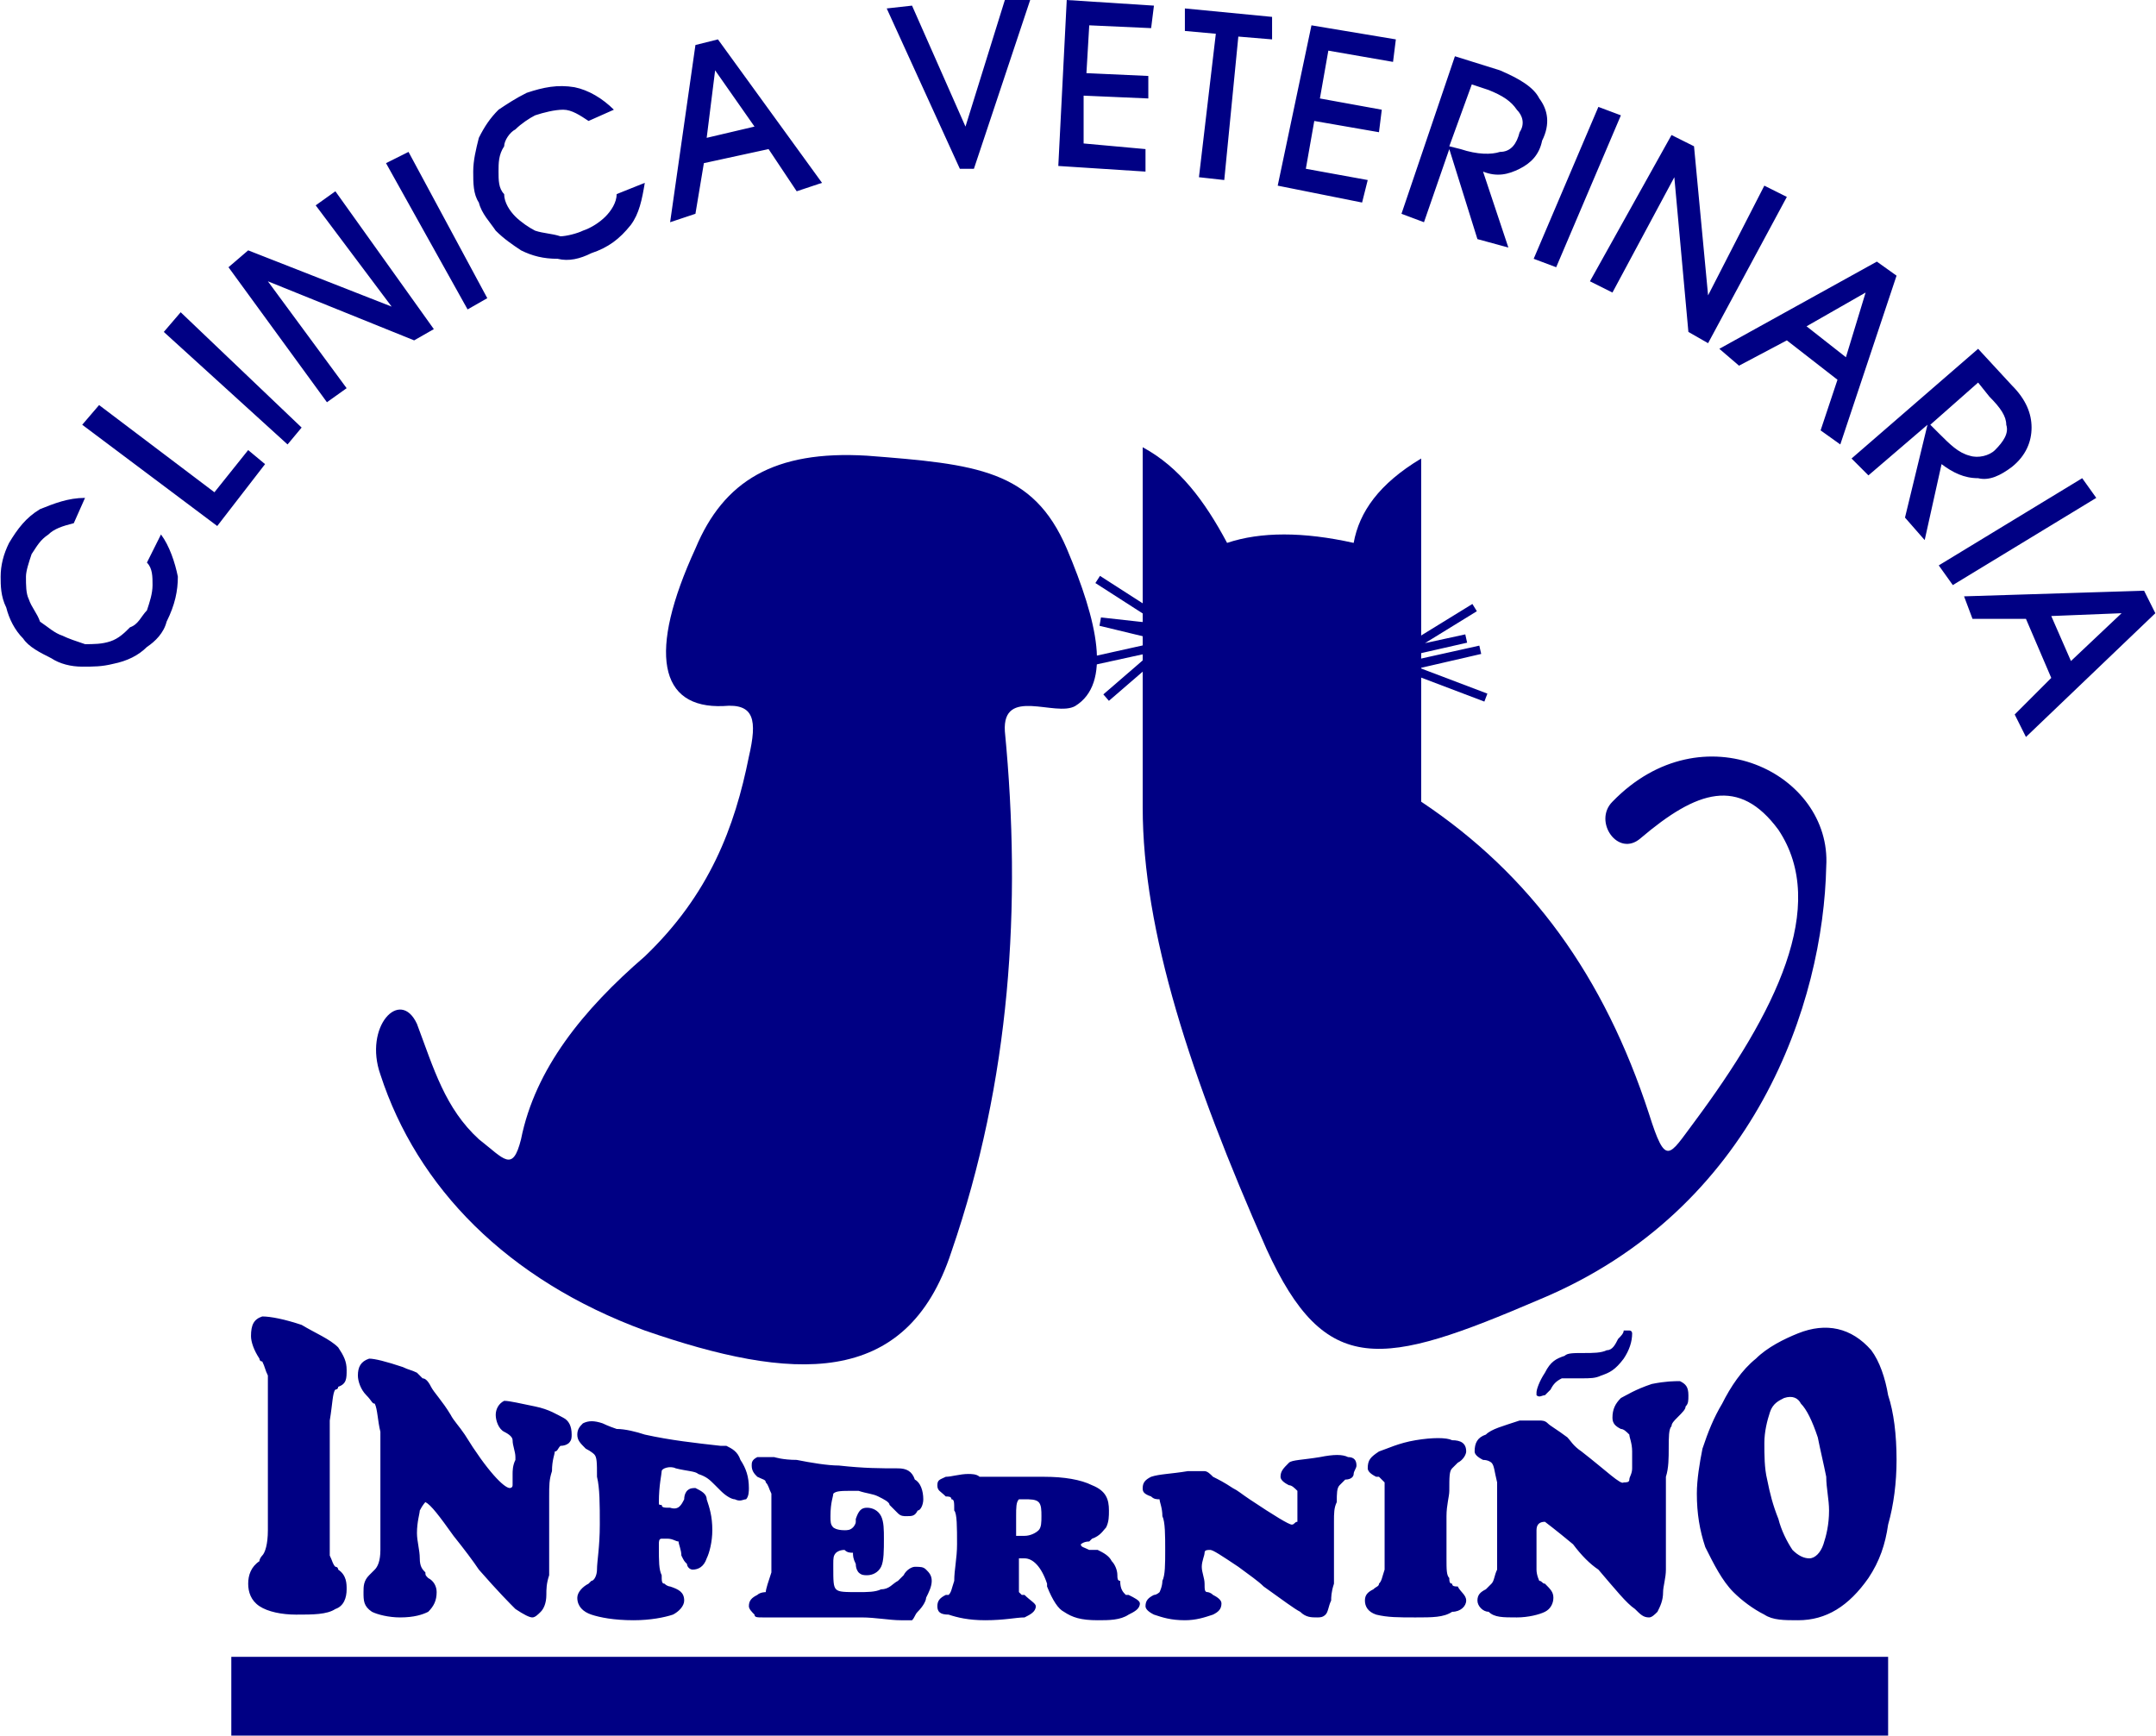
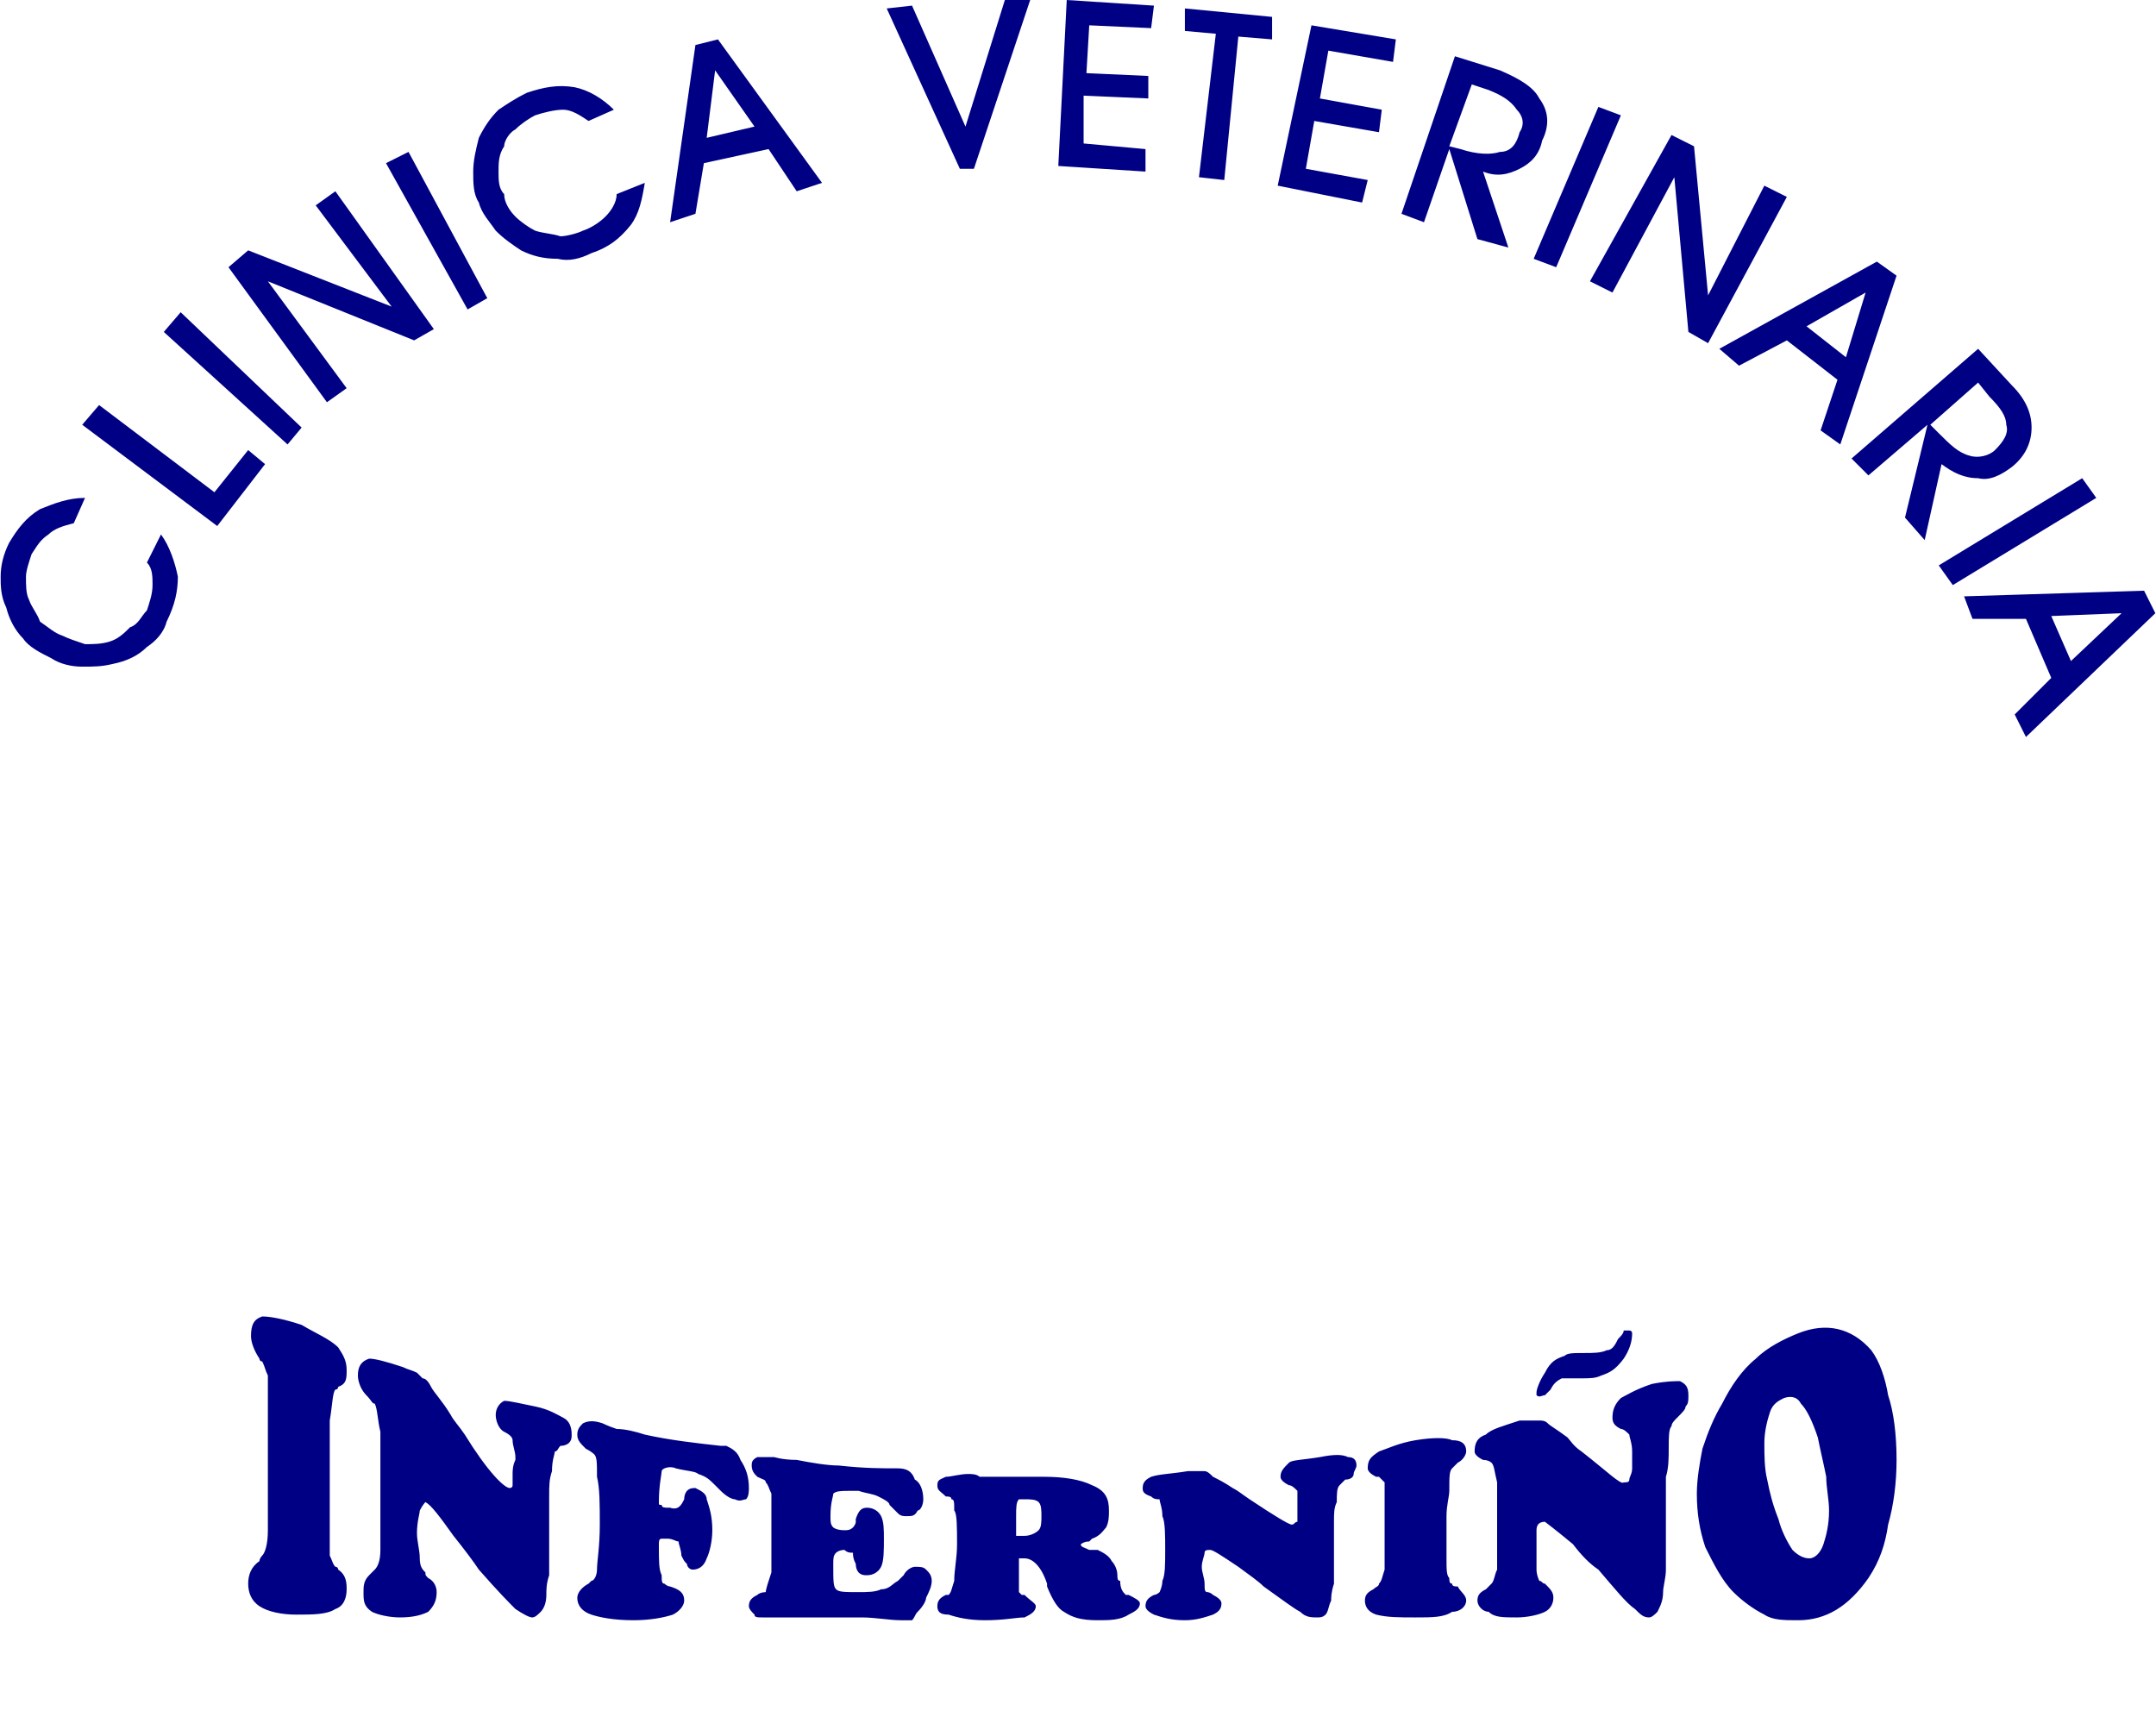
<svg xmlns="http://www.w3.org/2000/svg" xml:space="preserve" width="600px" height="483px" version="1.1" style="shape-rendering:geometricPrecision; text-rendering:geometricPrecision; image-rendering:optimizeQuality; fill-rule:evenodd; clip-rule:evenodd" viewBox="0 0 766 617">
  <defs>
    <style type="text/css">
   
    .str0 {stroke:#000084;stroke-width:3.028}
    .fil1 {fill:none}
    .fil0 {fill:#000084}
   
  </style>
  </defs>
  <g id="Capa_x0020_1">
-     <path class="fil0" d="M257 251c-23,1 -27,-19 -10,-56 10,-24 28,-35 61,-33 39,3 59,5 71,33 11,26 16,48 3,56 -7,4 -26,-7 -25,9 6,62 2,124 -19,185 -16,49 -57,46 -109,28 -49,-18 -81,-51 -94,-91 -6,-17 7,-31 13,-18 6,16 10,30 22,41 9,7 12,12 15,0 5,-25 22,-46 44,-65 23,-22 32,-46 37,-71 3,-13 2,-19 -9,-18l0 0z" />
-     <path class="fil0" d="M406 159c13,7 22,19 30,34 12,-4 27,-4 45,0 2,-11 9,-21 24,-30l0 122c39,26 65,62 81,111 6,19 7,15 16,3 29,-39 48,-77 30,-104 -14,-19 -29,-14 -49,3 -8,7 -17,-6 -10,-13 32,-33 78,-10 76,23 -1,48 -25,122 -102,154 -56,24 -76,28 -97,-18 -27,-61 -44,-113 -44,-157l0 -128 0 0z" />
    <g id="_1617406912064">
-       <polyline class="fil1 str0" points="390,206 418,224 391,221 420,228 388,235 415,229 393,248 " />
-     </g>
+       </g>
    <g id="_1617272089648">
-       <polyline class="fil1 str0" points="524,216 498,232 521,227 499,232 500,237 526,231 499,237 528,248 " />
-     </g>
+       </g>
    <path class="fil0" d="M57 190c3,4 5,10 6,15 0,5 -1,10 -4,16 -1,4 -4,7 -7,9 -3,3 -7,5 -12,6 -4,1 -7,1 -11,1 -4,0 -8,-1 -11,-3 -4,-2 -8,-4 -10,-7 -3,-3 -5,-7 -6,-11 -2,-4 -2,-8 -2,-11 0,-4 1,-8 3,-12 3,-5 6,-9 11,-12 5,-2 10,-4 16,-4l-4 9c-4,1 -7,2 -9,4 -3,2 -4,4 -6,7 -1,3 -2,6 -2,8 0,3 0,6 1,8 1,3 3,5 4,8 3,2 5,4 8,5 2,1 5,2 8,3 3,0 6,0 9,-1 3,-1 5,-3 7,-5 3,-1 4,-4 6,-6 1,-3 2,-6 2,-9 0,-3 0,-6 -2,-8l5 -10 0 0zm37 -25l-17 22 -48 -36 6 -7 41 31 12 -15 6 5 0 0zm13 -13l-5 6 -44 -40 6 -7 43 41zm16 -14l-7 5 -35 -48 7 -6 51 20 -27 -36 7 -5 35 49 -7 4 -52 -21 28 38zm50 -32l-7 4 -29 -52 8 -4 28 52zm56 -41c-1,6 -2,11 -5,15 -4,5 -8,8 -14,10 -4,2 -8,3 -12,2 -5,0 -9,-1 -13,-3 -3,-2 -6,-4 -9,-7 -2,-3 -5,-6 -6,-10 -2,-3 -2,-7 -2,-11 0,-4 1,-8 2,-12 2,-4 4,-7 7,-10 3,-2 6,-4 10,-6 6,-2 11,-3 17,-2 5,1 10,4 14,8l-9 4c-3,-2 -6,-4 -9,-4 -3,0 -7,1 -10,2 -2,1 -5,3 -7,5 -2,1 -4,4 -4,6 -2,3 -2,6 -2,9 0,3 0,6 2,8 0,3 2,6 4,8 2,2 5,4 7,5 3,1 6,1 9,2 2,0 6,-1 8,-2 3,-1 6,-3 8,-5 2,-2 4,-5 4,-8l10 -4zm39 -20l-14 -20 -3 24 17 -4 0 0zm-18 13l-3 18 -9 3 9 -63 8 -2 37 51 -9 3 -10 -15 -23 5zm96 2l-5 0 -26 -57 9 -1 19 43 14 -45 9 0 -20 60 0 0zm61 1l-31 -2 3 -59 31 2 -1 8 -22 -1 -1 17 22 1 0 8 -23 -1 0 17 22 2 0 8 0 0zm28 3l-9 -1 6 -51 -11 -1 0 -8 31 3 0 8 -12 -1 -5 51 0 0zm49 8l-30 -6 12 -57 30 5 -1 8 -23 -4 -3 17 22 4 -1 8 -23 -4 -3 17 22 4 -2 8 0 0zm31 -20l4 1c6,2 11,2 14,1 4,0 6,-3 7,-7 2,-3 1,-6 -1,-8 -2,-3 -5,-5 -10,-7l-6 -2 -8 22 0 0zm-9 27l-8 -3 19 -56 16 5c7,3 12,6 14,10 3,4 4,9 1,15 -1,5 -4,8 -8,10 -4,2 -8,3 -13,1l9 27 -11 -3 -10 -32 -9 26 0 0zm47 16l-8 -3 23 -54 8 3 -23 54zm20 9l-8 -4 29 -52 8 4 5 53 20 -39 8 4 -28 52 -7 -4 -5 -55 -22 41 0 0zm83 23l7 -23 -21 12 14 11zm-21 -6l-17 9 -7 -6 56 -31 7 5 -20 60 -7 -5 6 -18 -18 -14zm51 30l3 3c4,4 7,7 11,8 3,1 7,0 9,-2 3,-3 5,-6 4,-9 0,-3 -2,-6 -6,-10l-4 -5 -17 15 0 0zm-22 18l-6 -6 45 -39 12 13c5,5 7,10 7,15 0,5 -2,10 -7,14 -4,3 -8,5 -12,4 -5,0 -9,-2 -13,-5l-6 27 -7 -8 8 -33 -21 18 0 0zm30 39l-5 -7 51 -31 5 7 -51 31zm42 27l18 -17 -25 1 7 16zm-16 -15l-19 0 -3 -8 64 -2 4 8 -46 44 -4 -8 13 -13 -9 -21z" />
-     <polygon class="fil0" points="82,589 671,589 671,617 82,617 " />
    <path class="fil0" d="M88 563c0,-3 1,-6 4,-8 0,-1 1,-2 1,-2 1,-1 2,-4 2,-9 0,-6 0,-14 0,-26 0,-7 0,-13 0,-20 0,-4 0,-7 0,-9 -1,-2 -1,-3 -2,-5 -1,0 -1,-1 -1,-1 -2,-3 -3,-6 -3,-8 0,-4 1,-6 4,-7 3,0 8,1 14,3 5,3 10,5 13,8 2,3 3,5 3,8 0,3 0,5 -3,6 0,1 -1,1 -1,1 -1,1 -1,5 -2,11 0,4 0,8 0,14 0,7 0,14 0,23 0,6 0,9 0,11 1,2 1,3 2,4 1,0 1,1 1,1 3,2 3,5 3,7 0,3 -1,6 -4,7 -3,2 -8,2 -14,2 -5,0 -10,-1 -13,-3 -3,-2 -4,-5 -4,-8l0 0zm47 -31c0,-10 0,-18 0,-23 -1,-4 -1,-8 -2,-10 -1,0 -1,-1 -3,-3 -2,-2 -3,-5 -3,-7 0,-3 1,-5 4,-6 2,0 6,1 12,3 2,1 3,1 5,2 0,0 1,1 2,2 1,0 2,1 3,3 1,2 4,5 7,10 1,2 3,4 5,7 8,13 14,19 16,19 0,0 1,0 1,-1 0,-1 0,-2 0,-4 0,-1 0,-3 1,-5 0,0 0,-1 0,-1 0,-2 -1,-4 -1,-6 0,-1 -1,-2 -3,-3 0,0 0,0 0,0 -2,-1 -3,-4 -3,-6 0,-2 1,-4 3,-5 2,0 6,1 11,2 5,1 8,3 10,4 2,1 3,3 3,6 0,1 0,2 -1,3 0,0 -1,1 -3,1 -1,1 -1,2 -2,2 0,1 -1,3 -1,7 -1,3 -1,5 -1,9 0,3 0,7 0,13 0,1 0,1 0,2 0,6 0,10 0,13 -1,3 -1,5 -1,7 0,3 -1,5 -2,6 -1,1 -2,2 -3,2 -1,0 -3,-1 -6,-3 -2,-2 -6,-6 -13,-14 -2,-3 -5,-7 -9,-12 -5,-7 -8,-11 -10,-12 0,0 -1,1 -2,3 0,1 -1,4 -1,8 0,3 1,6 1,9 0,3 1,4 2,5 0,1 0,1 1,2 2,1 3,3 3,5 0,3 -1,5 -3,7 -2,1 -5,2 -10,2 -4,0 -8,-1 -10,-2 -3,-2 -3,-4 -3,-7 0,-2 0,-4 2,-6 1,-1 2,-2 2,-2 1,-1 2,-3 2,-7 0,-4 0,-10 0,-19l0 0zm70 36c0,-2 2,-4 4,-5 1,-1 1,-1 1,-1 1,0 2,-2 2,-4 0,-3 1,-8 1,-16 0,-7 0,-13 -1,-17 0,-5 0,-7 -1,-8 0,0 -1,-1 -3,-2 -2,-2 -3,-3 -3,-5 0,-2 1,-3 2,-4 2,-1 4,-1 7,0 0,0 2,1 5,2 3,0 7,1 10,2 9,2 18,3 27,4 1,0 2,0 2,0 2,1 4,2 5,5 2,3 3,6 3,10 0,1 0,3 -1,4 -1,0 -2,1 -4,0 -1,0 -3,-1 -5,-3 -1,-1 -2,-2 -2,-2 -2,-2 -3,-3 -6,-4 -1,-1 -4,-1 -8,-2 -2,-1 -5,0 -5,1 0,1 -1,5 -1,11 0,1 0,1 1,1 0,1 1,1 3,1 3,1 4,-1 5,-3 0,0 0,0 0,0 0,-2 1,-3 1,-3 1,-1 2,-1 3,-1 2,1 4,2 4,4 1,3 2,6 2,11 0,4 -1,8 -2,10 -1,3 -3,4 -5,4 -1,0 -2,-1 -2,-2 -1,-1 -1,-1 -2,-3 0,-2 -1,-4 -1,-5 -1,0 -2,-1 -4,-1 -1,0 -2,0 -2,0 -1,0 -1,1 -1,2 0,1 0,1 0,1 0,5 0,8 1,10 0,2 0,3 1,3 1,1 2,1 2,1 3,1 5,2 5,5 0,2 -2,4 -4,5 -3,1 -8,2 -14,2 -7,0 -12,-1 -15,-2 -3,-1 -5,-3 -5,-6l0 0zm101 7c-12,0 -24,0 -35,0 -2,0 -3,0 -3,-1 -1,-1 -2,-2 -2,-3 0,-2 1,-3 3,-4 1,-1 3,-1 3,-1 0,-1 1,-4 2,-7 0,-4 0,-9 0,-16 0,-5 0,-9 0,-12 -1,-2 -1,-3 -2,-4 0,-1 -1,-1 -3,-2 -1,-1 -2,-2 -2,-4 0,-1 0,-2 2,-3 1,0 3,0 6,0 0,0 3,1 8,1 5,1 11,2 15,2 9,1 15,1 21,1 0,0 0,0 0,0 3,0 5,1 6,4 2,1 3,4 3,7 0,2 -1,4 -2,4 -1,2 -2,2 -4,2 -1,0 -2,0 -3,-1 0,0 -1,-1 -3,-3 0,-1 -2,-2 -4,-3 -2,-1 -4,-1 -7,-2 -1,0 -2,0 -2,0 -4,0 -6,0 -7,1 0,1 -1,3 -1,8 0,2 0,3 1,4 0,0 1,1 4,1 1,0 2,0 3,-1 0,0 1,-1 1,-2 0,0 0,-1 0,-1 1,-3 2,-4 4,-4 2,0 4,1 5,3 1,2 1,5 1,8 0,4 0,8 -1,10 -1,2 -3,3 -5,3 -1,0 -2,0 -3,-1 0,0 -1,-1 -1,-3 -1,-2 -1,-3 -1,-4 -1,0 -2,0 -3,-1 -2,0 -3,1 -3,1 -1,1 -1,2 -1,4 0,1 0,1 0,1 0,5 0,7 1,8 1,1 3,1 8,1 3,0 6,0 8,-1 3,0 4,-2 6,-3 0,0 1,-1 2,-2 1,-2 3,-3 4,-3 2,0 3,0 4,1 1,1 2,2 2,4 0,2 -1,4 -2,6 0,1 -1,3 -3,5 -1,1 -1,2 -2,3 -1,0 -2,0 -2,0 -1,0 -1,0 -2,0 -4,0 -9,-1 -14,-1l0 0zm55 -29c1,0 2,0 2,0 0,0 0,0 1,0 2,0 4,-1 5,-2 1,-1 1,-3 1,-5 0,-2 0,-4 -1,-5 -1,-1 -3,-1 -5,-1 -1,0 -2,0 -2,0 -1,1 -1,3 -1,6 0,1 0,2 0,2 0,1 0,2 0,2 0,1 0,1 0,3zm1 8c0,1 0,1 0,2 0,2 0,2 0,3 0,1 0,2 0,2 0,2 0,4 0,5 0,0 1,1 1,1 1,0 1,0 1,0 2,2 4,3 4,4 0,2 -2,3 -4,4 -3,0 -7,1 -14,1 -6,0 -10,-1 -13,-2 -3,0 -4,-1 -4,-3 0,-2 1,-3 3,-4 1,0 1,0 1,0 1,-1 1,-2 2,-5 0,-4 1,-8 1,-13 0,-6 0,-11 -1,-12 0,-3 0,-4 -1,-4 0,-1 -1,-1 -2,-1 -2,-2 -3,-2 -3,-4 0,-2 1,-2 3,-3 2,0 5,-1 8,-1 1,0 3,0 4,1 2,0 4,0 5,0 3,0 6,0 10,0 4,0 6,0 8,0 7,0 13,1 17,3 5,2 6,5 6,9 0,2 0,4 -1,6 -1,1 -2,3 -5,4 0,0 0,0 -1,1 -2,0 -3,1 -3,1 0,1 1,1 3,2 1,0 2,0 3,0 2,1 4,2 5,4 1,1 2,3 2,5 0,1 0,2 1,2 0,3 1,4 2,5 0,0 0,0 1,0 2,1 4,2 4,3 0,2 -2,3 -4,4 -3,2 -7,2 -11,2 -6,0 -9,-1 -12,-3 -2,-1 -4,-4 -6,-9 0,0 0,0 0,-1 -2,-6 -5,-9 -8,-9 -1,0 -1,0 -1,0 0,0 -1,0 -1,0l0 0zm52 -3c0,-5 0,-10 -1,-12 0,-3 -1,-5 -1,-6 -1,0 -2,0 -3,-1 -3,-1 -3,-2 -3,-3 0,-2 1,-3 3,-4 3,-1 7,-1 13,-2 2,0 3,0 4,0 1,0 2,0 2,0 1,0 2,1 3,2 2,1 4,2 7,4 2,1 3,2 6,4 9,6 14,9 15,9 1,0 1,-1 2,-1 0,0 0,-1 0,-3 0,-1 0,-2 0,-4 0,0 0,-1 0,-1 0,-1 0,-3 0,-3 -1,-1 -2,-2 -3,-2 0,0 0,0 0,0 -2,-1 -3,-2 -3,-3 0,-2 1,-3 3,-5 1,-1 5,-1 11,-2 5,-1 8,-1 10,0 2,0 3,1 3,3 0,1 -1,2 -1,3 0,1 -1,2 -3,2 -1,1 -2,2 -2,2 -1,1 -1,3 -1,6 -1,2 -1,4 -1,7 0,3 0,6 0,11 0,0 0,0 0,1 0,5 0,8 0,10 -1,3 -1,5 -1,6 -1,2 -1,4 -2,5 -1,1 -2,1 -3,1 -2,0 -4,0 -6,-2 -2,-1 -6,-4 -13,-9 -2,-2 -5,-4 -9,-7 -6,-4 -9,-6 -10,-6 -1,0 -2,0 -2,1 0,1 -1,3 -1,5 0,2 1,4 1,6 0,2 0,3 1,3 0,0 1,0 2,1 2,1 3,2 3,3 0,2 -1,3 -3,4 -3,1 -6,2 -10,2 -5,0 -8,-1 -11,-2 -2,-1 -3,-2 -3,-3 0,-2 1,-3 3,-4 1,0 2,-1 2,-1 0,0 1,-2 1,-4 1,-2 1,-6 1,-11l0 0zm71 18c0,-2 1,-3 3,-4 1,-1 2,-1 2,-2 1,-1 1,-2 2,-5 0,-3 0,-8 0,-15 0,-3 0,-7 0,-11 0,-2 0,-4 0,-5 -1,-1 -1,-1 -2,-2 0,0 -1,0 -1,0 -2,-1 -3,-2 -3,-3 0,-3 1,-4 4,-6 3,-1 7,-3 13,-4 6,-1 11,-1 13,0 3,0 5,1 5,4 0,1 -1,3 -3,4 -1,1 -2,2 -2,2 -1,1 -1,3 -1,8 0,2 -1,5 -1,9 0,4 0,9 0,15 0,4 0,6 1,7 0,1 0,2 1,2 0,1 1,1 2,1 1,2 3,3 3,5 0,2 -2,4 -5,4 -3,2 -7,2 -13,2 -6,0 -10,0 -14,-1 -3,-1 -4,-3 -4,-5l0 0zm47 -26c0,-7 0,-13 0,-16 -1,-4 -1,-6 -2,-7 0,0 -1,-1 -3,-1 -2,-1 -3,-2 -3,-3 0,-3 1,-5 4,-6 2,-2 6,-3 12,-5 2,0 3,0 4,0 1,0 2,0 3,0 1,0 2,0 3,1 1,1 3,2 7,5 1,1 2,3 5,5 9,7 14,12 15,11 1,0 2,0 2,-1 0,-1 1,-2 1,-4 0,-2 0,-4 0,-6 0,0 0,0 0,0 0,-3 -1,-5 -1,-6 -1,-1 -2,-2 -3,-2 0,0 0,0 0,0 -2,-1 -3,-2 -3,-4 0,-3 1,-5 3,-7 2,-1 5,-3 11,-5 5,-1 8,-1 10,-1 2,1 3,2 3,5 0,2 0,3 -1,4 0,1 -1,2 -3,4 -1,1 -2,2 -2,3 -1,1 -1,4 -1,8 0,3 0,7 -1,10 0,4 0,9 0,16 0,0 0,1 0,1 0,7 0,13 0,16 0,3 -1,6 -1,8 0,3 -1,5 -2,7 -1,1 -2,2 -3,2 -2,0 -3,-1 -5,-3 -3,-2 -7,-7 -13,-14 -3,-2 -6,-5 -9,-9 -6,-5 -10,-8 -10,-8 -2,0 -3,1 -3,3 0,1 0,3 0,7 0,3 0,5 0,7 0,2 1,4 1,4 1,0 1,1 2,1 2,2 3,3 3,5 0,2 -1,4 -3,5 -2,1 -6,2 -10,2 -5,0 -8,0 -10,-2 -2,0 -4,-2 -4,-4 0,-2 1,-3 3,-4 1,-1 2,-2 2,-2 1,-1 1,-3 2,-5 0,-3 0,-8 0,-15l0 0zm37 -54c-2,1 -4,1 -7,1 -4,0 -6,0 -7,0 -2,1 -3,2 -4,4 -1,1 -2,2 -2,2 -1,0 -2,1 -3,0 0,0 0,0 0,-1 0,-1 1,-4 3,-7 2,-4 4,-5 7,-6 1,-1 3,-1 7,-1 3,0 6,0 8,-1 2,0 3,-2 4,-4 1,-1 2,-2 2,-3 1,0 2,0 2,0 1,0 1,1 1,1 0,3 -1,6 -3,9 -3,4 -5,5 -8,6l0 0zm34 42c0,-5 1,-11 2,-16 2,-6 4,-11 7,-16 3,-6 7,-12 12,-16 4,-4 10,-7 15,-9 10,-4 19,-2 26,6 3,4 5,10 6,16 2,6 3,14 3,23 0,8 -1,16 -3,23 -1,7 -3,13 -7,19 -7,10 -15,15 -25,15 -5,0 -9,0 -12,-2 -4,-2 -8,-5 -11,-8 -4,-4 -7,-10 -10,-16 -2,-6 -3,-12 -3,-19zm24 -18c0,4 0,9 1,13 1,5 2,9 4,14 1,4 3,8 5,11 2,2 4,3 6,3 2,0 4,-2 5,-5 1,-3 2,-7 2,-12 0,-4 -1,-8 -1,-12 -1,-5 -2,-9 -3,-14 -2,-6 -4,-10 -6,-12 -1,-2 -3,-3 -6,-2 -2,1 -4,2 -5,5 -1,3 -2,7 -2,11l0 0z" />
  </g>
</svg>